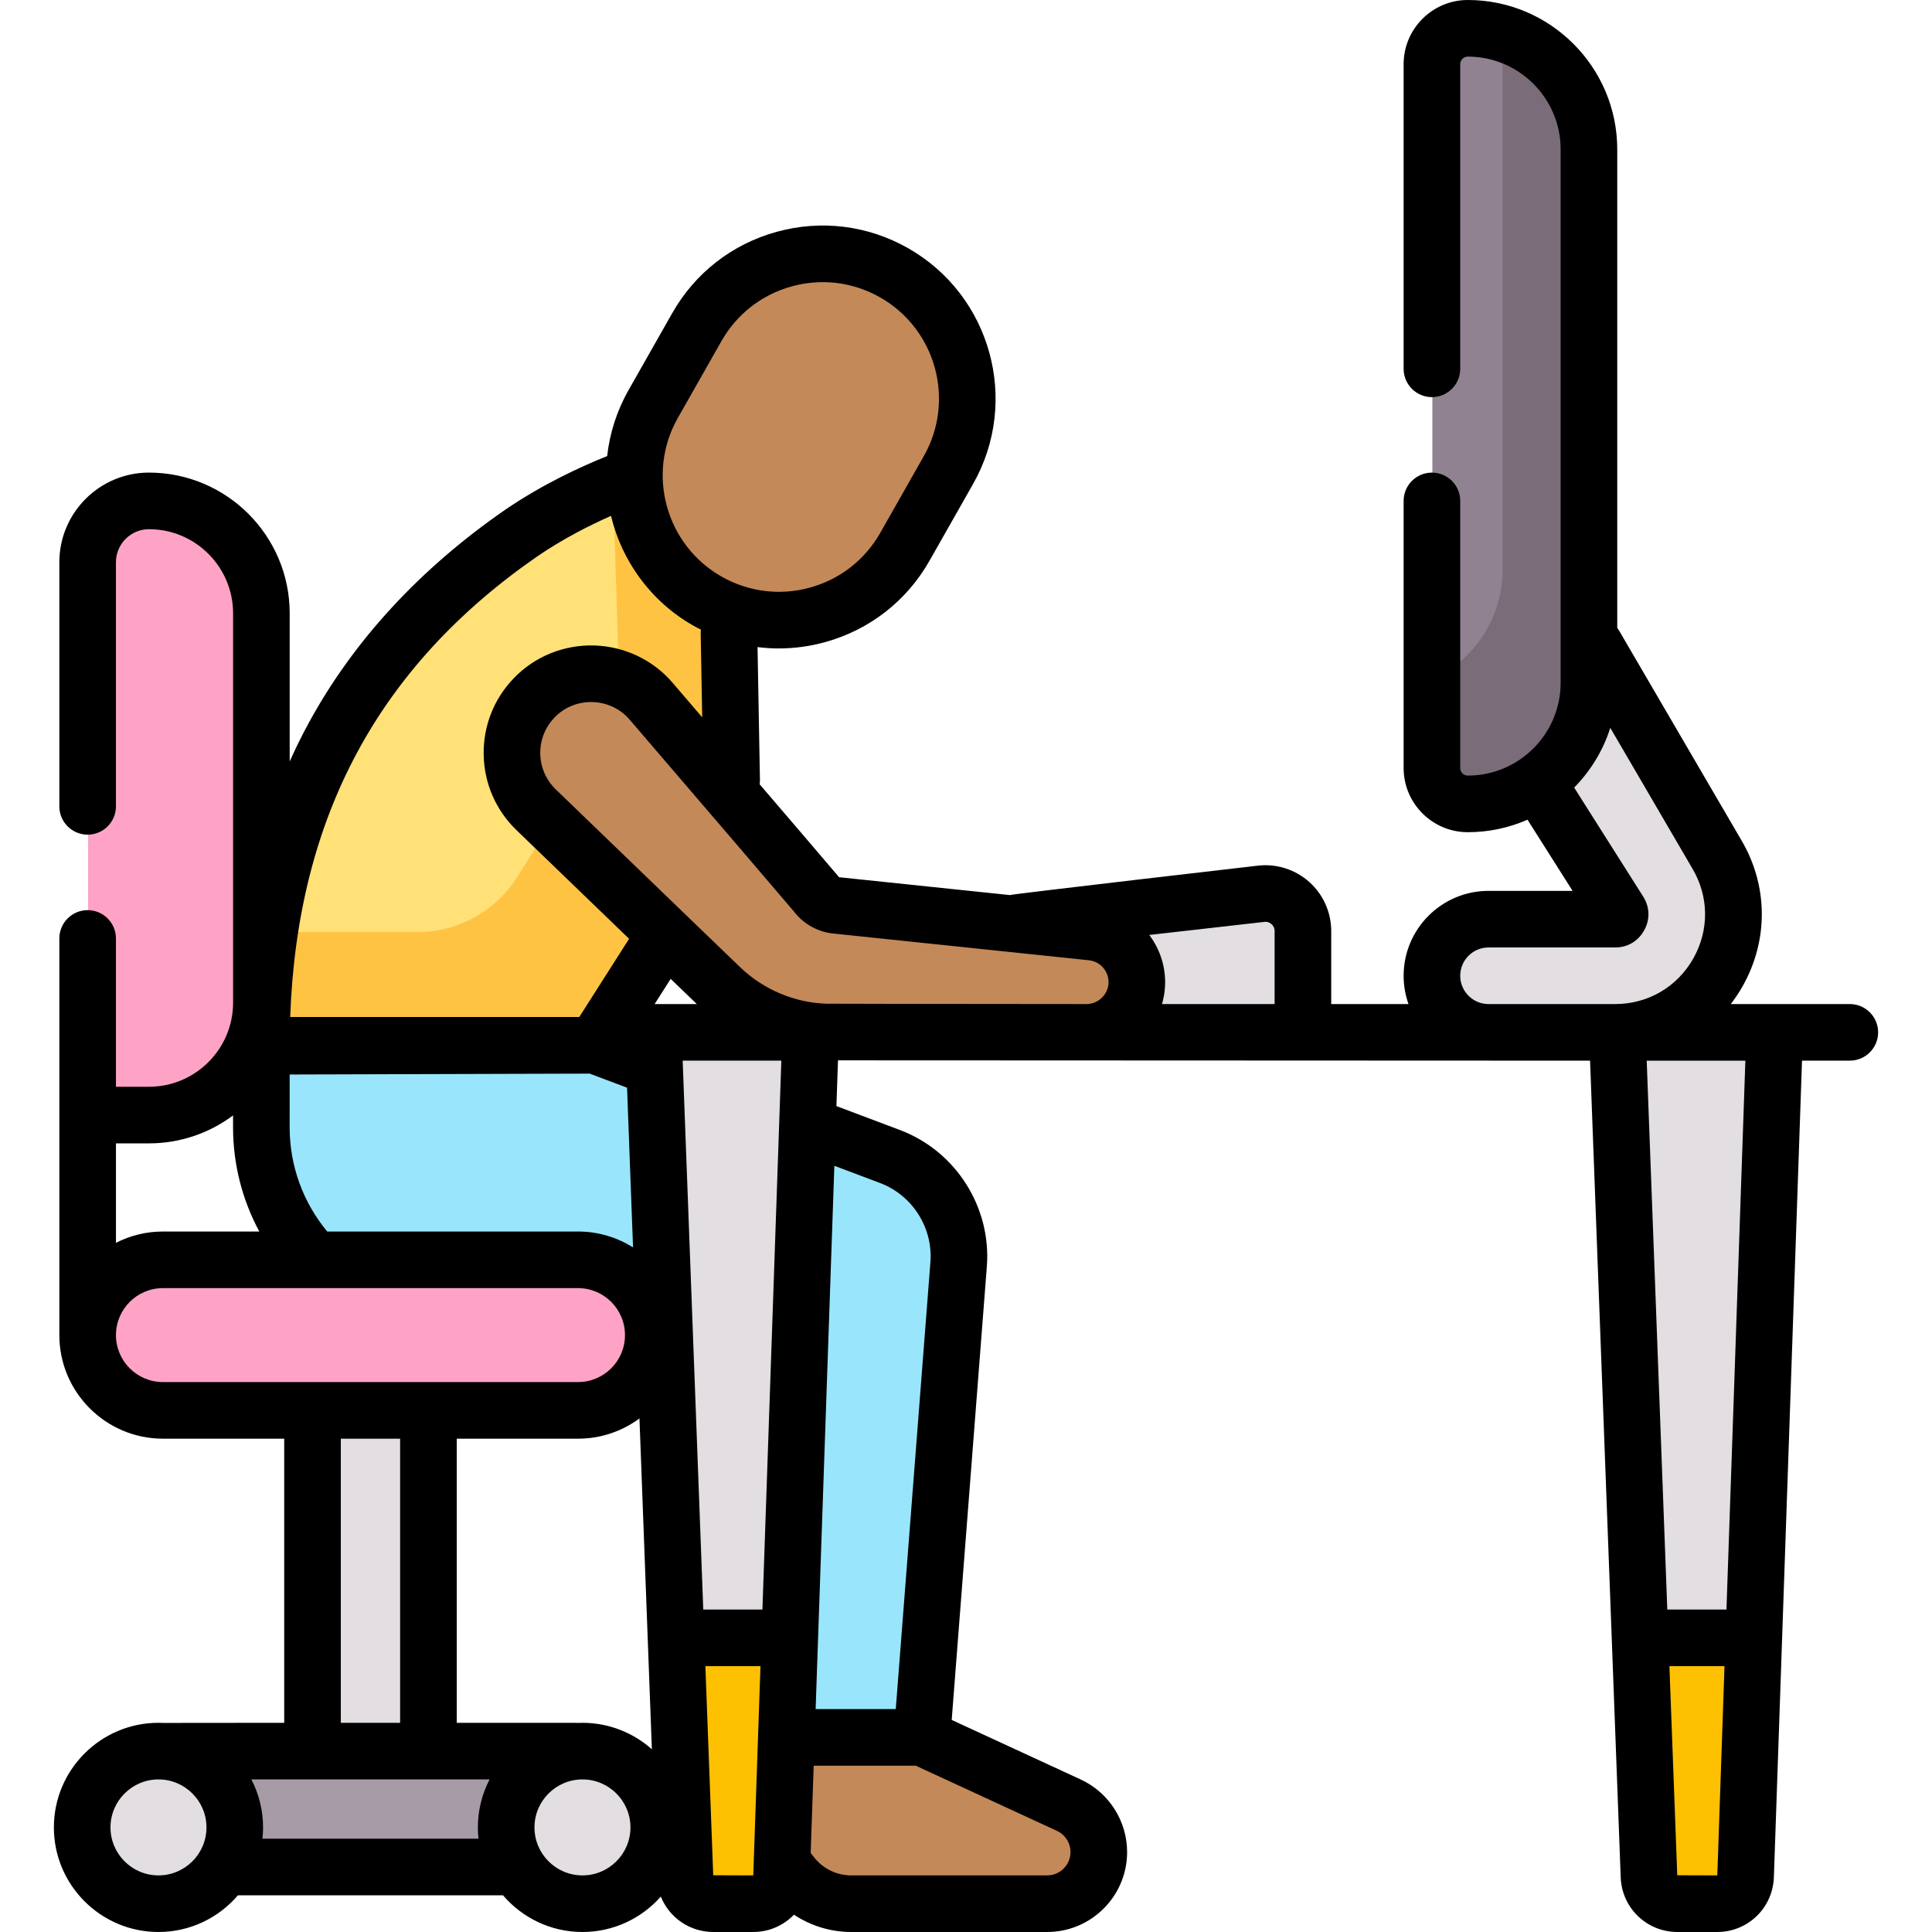
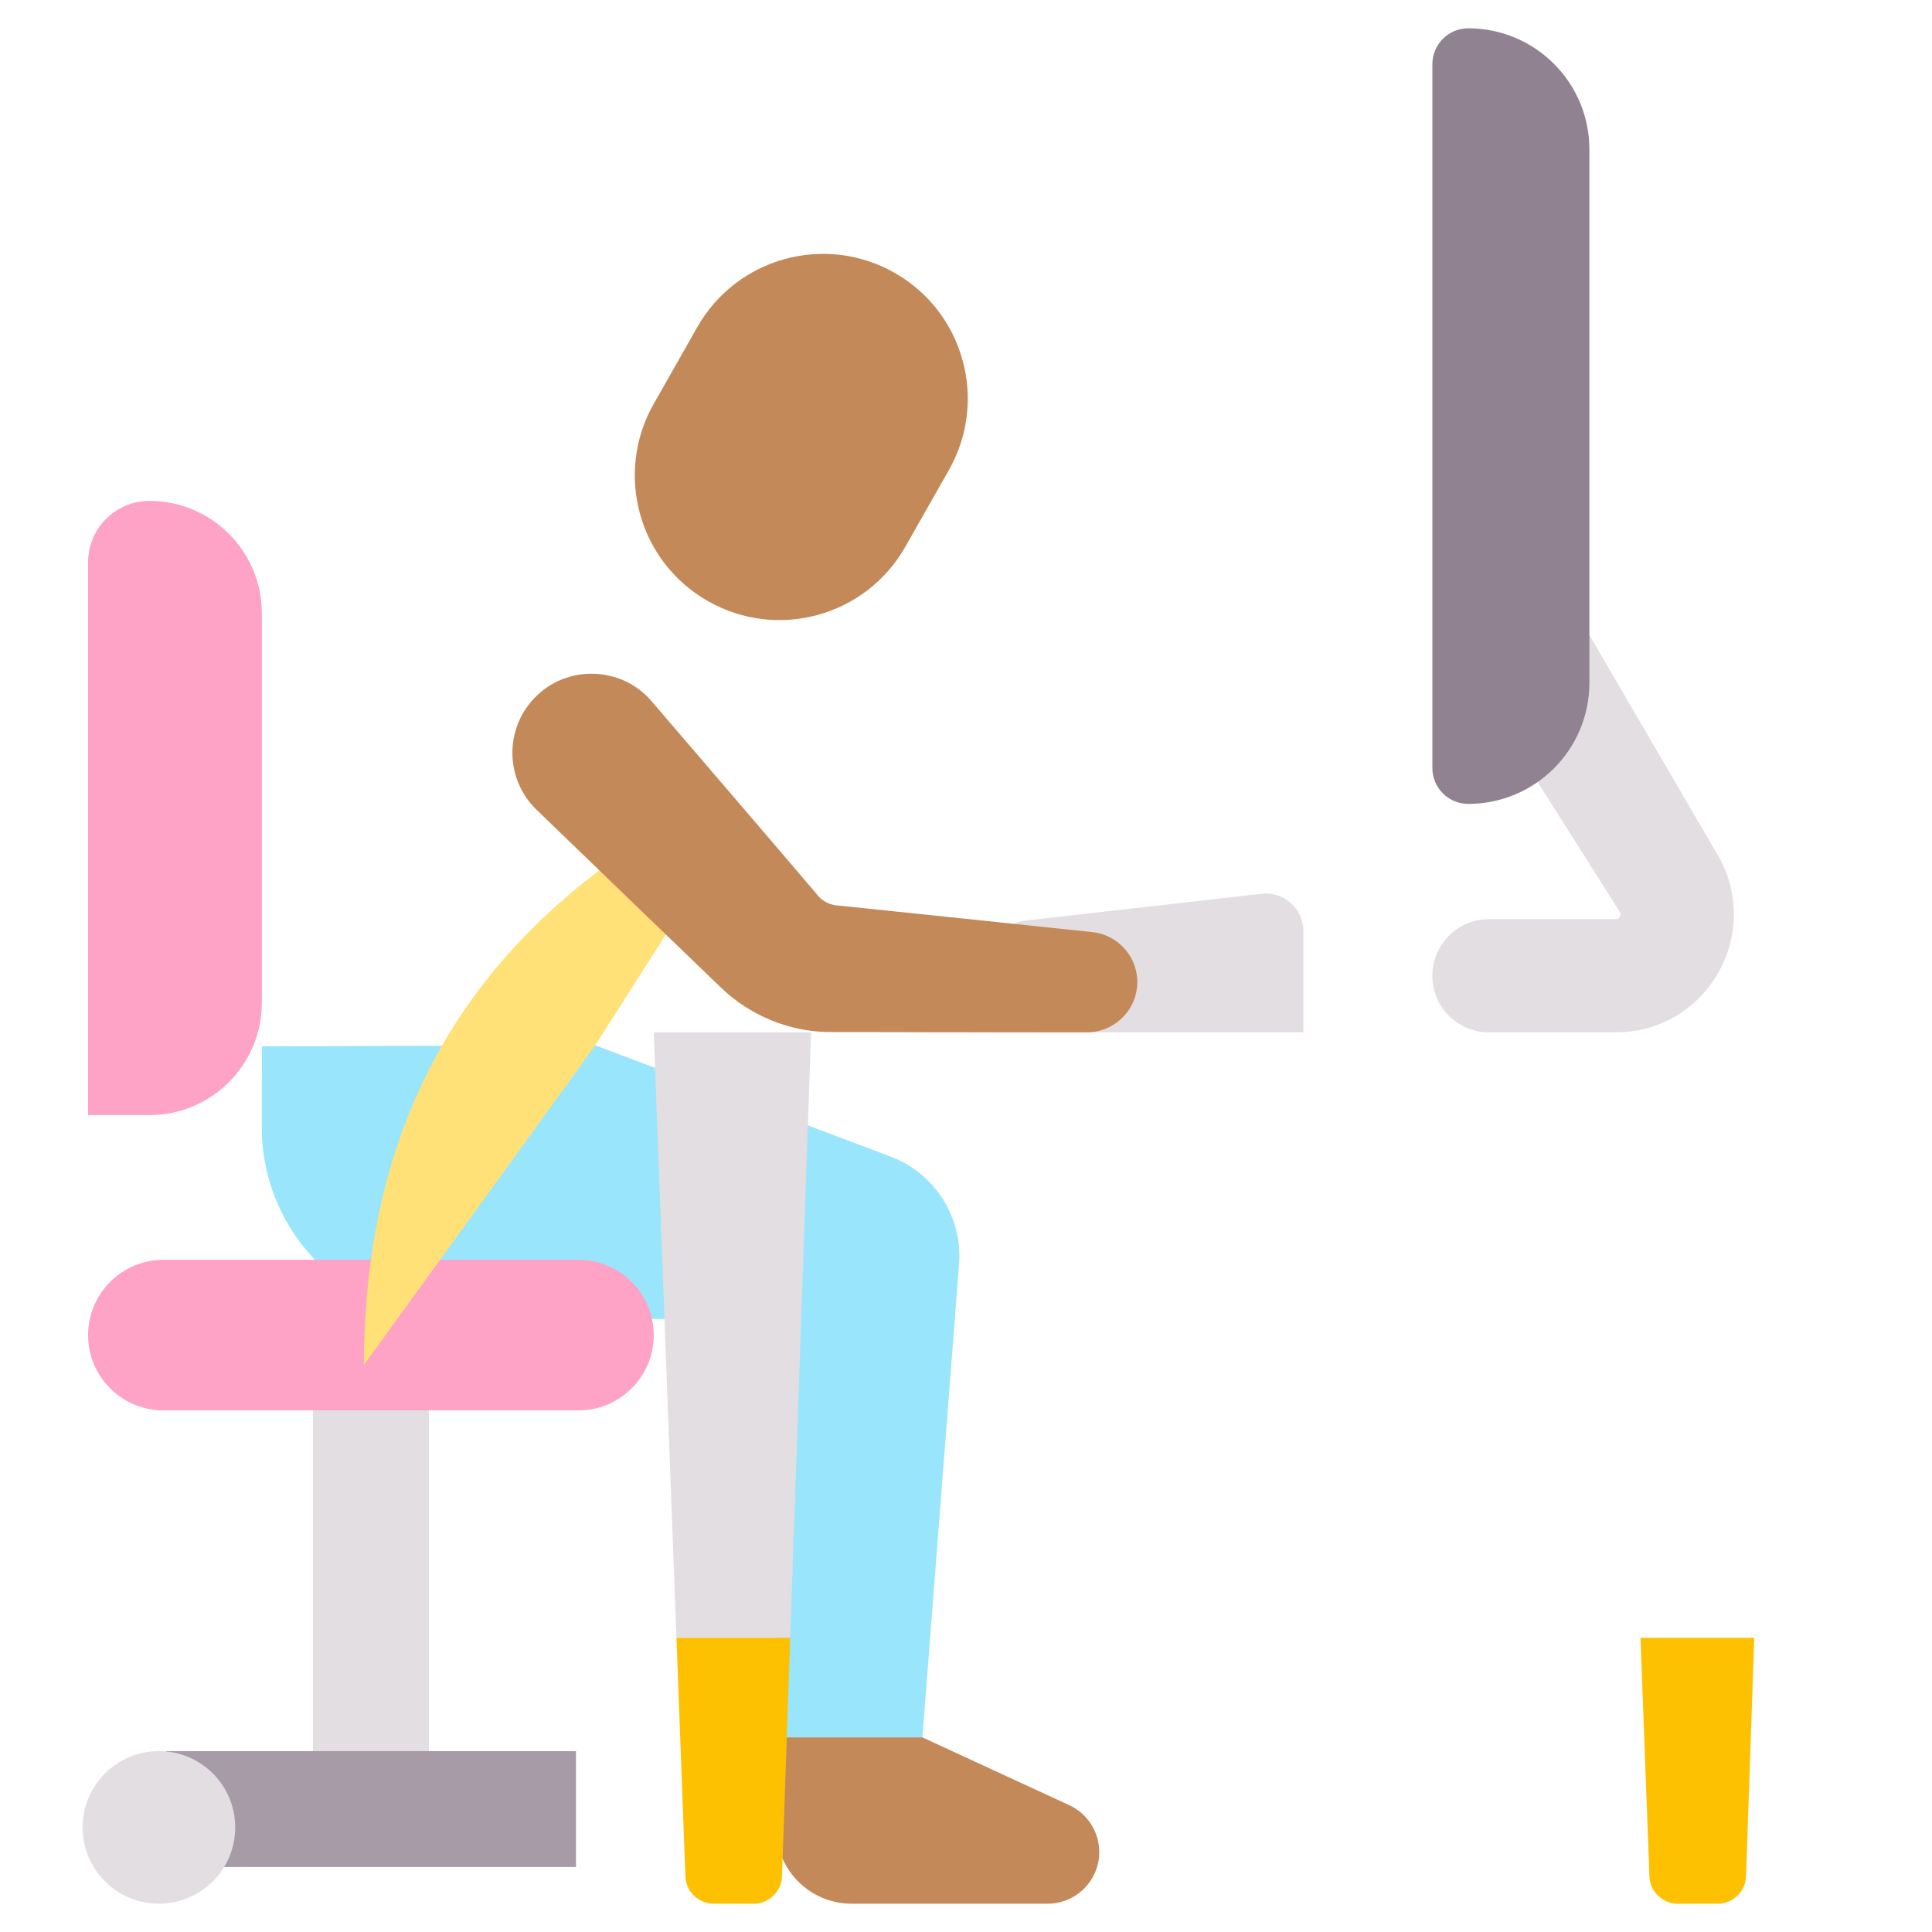
<svg xmlns="http://www.w3.org/2000/svg" id="Capa_1" height="512" viewBox="0 0 512 512" width="512">
  <g>
    <g>
      <g>
        <g>
          <path d="m69.385 277.277-.006 21.471c-.004 28.048 22.731 50.787 50.779 50.787h85.542v110.889h38.747l9.715-125.358c.969-12.507-6.438-24.151-18.177-28.573l-78.239-29.477z" fill="#99e6fc" />
        </g>
        <g>
          <path d="m82.938 373.766h30.716v90.298h-30.716z" fill="#e2dee2" />
        </g>
        <g>
          <path d="m82.938 425.073h30.716v108.696h-30.716z" fill="#a79ba7" transform="matrix(0 -1 1 0 -381.126 577.717)" />
        </g>
        <g>
          <path d="m271.873 243.946 62.474-7.089c5.895-.669 11.059 3.942 11.059 9.875v26.856h-82.35v-19.767c-.001-5.055 3.794-9.305 8.817-9.875z" fill="#e2dee2" />
        </g>
        <g>
          <path d="m428.149 273.587h-33.556c-8.284 0-15-6.716-15-15s6.716-15 15-15h33.556c.263 0 .752 0 1.124-.655s.12-1.074-.015-1.3l-39.1-61.731 17.303-35.147 47.538 81.471c5.863 9.795 6.001 21.571.372 31.502-5.63 9.932-15.806 15.86-27.222 15.86z" fill="#e2dee2" />
        </g>
        <g>
          <path d="m153.297 373.766h-110.002c-11.018 0-19.95-8.932-19.95-19.95 0-11.018 8.932-19.95 19.95-19.95h110.002c11.018 0 19.95 8.932 19.95 19.95 0 11.018-8.932 19.95-19.95 19.95z" fill="#fea3c6" />
        </g>
        <g>
          <path d="m39.598 295.504h-16.253v-146.505c0-8.977 7.277-16.254 16.254-16.254 16.453 0 29.79 13.338 29.79 29.79v103.177c0 16.454-13.338 29.792-29.791 29.792z" fill="#fea3c6" />
        </g>
        <g>
-           <path d="m157.747 277.016 29.766-46.731c4.371-5.351 6.702-12.08 6.578-18.989l-.841-46.659-26.216-38.051c-9.379 3.482-19.728 8.513-28.67 14.602-40.865 28.267-68.9 70.133-68.975 135.828z" fill="#ffe177" />
+           <path d="m157.747 277.016 29.766-46.731c4.371-5.351 6.702-12.08 6.578-18.989c-9.379 3.482-19.728 8.513-28.67 14.602-40.865 28.267-68.9 70.133-68.975 135.828z" fill="#ffe177" />
        </g>
        <g>
-           <path d="m193.25 164.636-26.216-38.051c-1.501.557-3.032 1.168-4.573 1.802l1.627 52.905c.124 6.909-2.206 13.637-6.578 18.989l-20.554 32.27c-5.738 9.008-15.678 14.462-26.358 14.462h-39.038c-1.407 9.411-2.159 19.392-2.171 30.003h88.359l29.766-46.732c4.371-5.351 6.702-12.08 6.578-18.989z" fill="#ffc344" />
-         </g>
+           </g>
        <g>
          <path d="m291.313 490.813c0 7.559-6.128 13.687-13.687 13.687h-51.926c-11.046 0-20-8.954-20-20v-24.076h38.747l38.915 17.963c4.847 2.237 7.951 7.088 7.951 12.426z" fill="#c48958" />
        </g>
        <g>
          <path d="m289.465 247.019-38.487-4.045c-6.348-.659-22.715-2.36-28.867-2.999-2.235-.088-4.454-1.291-5.724-3.099-11.266-13.25-32.161-37.556-43.695-51.025-7.946-9.354-22.534-9.798-31.015-.913-8.046 8.335-7.812 21.615.523 29.662l27.836 26.871c4.773 4.592 16.645 16.035 21.285 20.497 7.47 7.083 17.467 11.261 27.726 11.523 7.023.033 23.098.047 30.316.067l38.699.029c6.715-.019 12.54-5.098 13.258-11.928.77-7.316-4.538-13.871-11.855-14.64z" fill="#c48958" />
        </g>
        <g>
-           <path d="m470.423 273.587h-41.698l6.02 160.456h30.15z" fill="#e2dee2" />
-         </g>
+           </g>
        <g>
          <path d="m214.945 273.587h-41.698l6.02 160.456h30.15z" fill="#e2dee2" />
        </g>
        <g>
          <path d="m251.471 124.55-11.551 20.356c-10.45 18.417-33.852 24.875-52.269 14.425-18.417-10.45-24.875-33.852-14.425-52.269l11.551-20.356c10.45-18.417 33.852-24.875 52.269-14.425 18.418 10.45 24.876 33.852 14.425 52.269z" fill="#c48958" />
        </g>
        <g>
          <path d="m462.719 497.222 2.177-63.178h-30.15l2.371 63.202c.152 4.05 3.479 7.255 7.532 7.255h10.537c4.061-.001 7.393-3.22 7.533-7.279z" fill="#fdc102" />
        </g>
        <g>
          <path d="m207.24 497.222 2.177-63.178h-30.15l2.371 63.202c.152 4.05 3.479 7.255 7.532 7.255h10.537c4.062-.001 7.393-3.22 7.533-7.279z" fill="#fdc102" />
        </g>
        <g>
          <circle cx="42.115" cy="484.282" fill="#e2dee2" r="20.218" />
        </g>
        <g>
-           <circle cx="154.476" cy="484.282" fill="#e2dee2" r="20.218" />
-         </g>
+           </g>
        <g>
          <path d="m389.098 213.041c-5.249 0-9.505-4.255-9.505-9.505v-186.531c0-5.249 4.255-9.505 9.505-9.505 17.734 0 32.11 14.376 32.11 32.11v141.321c0 17.734-14.376 32.11-32.11 32.11z" fill="#918291" />
        </g>
        <g>
-           <path d="m398.185 8.813c.006.265.02.528.02.794v141.321c0 12.911-7.624 24.035-18.612 29.135v23.473c0 5.249 4.255 9.505 9.505 9.505 17.734 0 32.11-14.376 32.11-32.11v-141.321c0-14.577-9.716-26.877-23.023-30.797z" fill="#7a6d79" />
-         </g>
+           </g>
      </g>
    </g>
    <g>
-       <path d="m490.222 266.087h-19.918-11.628c1.125-1.463 2.167-3.014 3.1-4.66 6.979-12.311 6.807-26.91-.418-38.98l-32.318-55.387c-.139-.238-.291-.464-.451-.681v-126.769c0-21.841-17.769-39.61-39.61-39.61-9.376 0-17.005 7.628-17.005 17.005v80.737c0 4.142 3.358 7.5 7.5 7.5s7.5-3.358 7.5-7.5v-80.737c0-1.105.899-2.005 2.005-2.005 13.57 0 24.61 11.04 24.61 24.61v141.321c0 13.57-11.04 24.61-24.61 24.61-1.105 0-2.005-.899-2.005-2.005v-70.79c0-4.142-3.358-7.5-7.5-7.5s-7.5 3.358-7.5 7.5v70.79c0 9.376 7.628 17.005 17.005 17.005 5.625 0 10.975-1.186 15.826-3.309l11.943 18.856h-22.274c-12.407 0-22.5 10.094-22.5 22.5 0 2.629.458 5.153 1.29 7.5h-20.477v-19.356c0-4.962-2.123-9.703-5.824-13.007-3.701-3.305-8.653-4.881-13.581-4.32 0 0-64.695 7.463-65.764 7.801l-44.851-4.691c-.154-.016-.282-.046-.435-.053-.111-.152-.228-.3-.349-.444-5.398-6.348-12.942-15.159-20.668-24.172.051-.376.083-.757.076-1.148l-.634-35.21c1.865.234 3.743.357 5.628.357 4.093 0 8.213-.554 12.266-1.672 11.804-3.257 21.632-10.916 27.675-21.566l11.551-20.356c12.475-21.984 4.738-50.019-17.247-62.493-10.649-6.043-23.014-7.578-34.818-4.32-11.804 3.257-21.632 10.916-27.675 21.566l-11.551 20.356c-3.158 5.565-5.015 11.517-5.68 17.507-6.899 2.759-17.011 7.401-26.927 14.152-22.688 15.694-40.218 34.688-52.1 56.453-1.831 3.354-3.526 6.799-5.108 10.317v-39.254c0-20.562-16.729-37.291-37.291-37.291-13.098 0-23.754 10.656-23.754 23.754v64.697c0 4.142 3.358 7.5 7.5 7.5s7.5-3.358 7.5-7.5v-64.697c0-4.827 3.927-8.754 8.754-8.754 12.291 0 22.291 10 22.291 22.291v103.177c0 12.291-10 22.291-22.291 22.291h-8.754v-39.304c0-4.142-3.358-7.5-7.5-7.5s-7.5 3.358-7.5 7.5v105.116c0 15.136 12.314 27.45 27.45 27.45h32.143v75.298s-31.901.015-32.103.031c-.405-.018-.81-.031-1.219-.031-15.284 0-27.718 12.434-27.718 27.718s12.435 27.718 27.718 27.718c8.418 0 15.967-3.777 21.055-9.721h70.16c.03 0 .059-.004.088-.004 5.088 5.946 12.638 9.725 21.059 9.725 8.259 0 15.682-3.636 20.764-9.385 2.229 5.53 7.612 9.385 13.93 9.385h10.537c4.26 0 8.086-1.754 10.818-4.582 4.449 2.942 9.717 4.582 15.176 4.582h51.926c11.683 0 21.187-9.504 21.187-21.187 0-8.234-4.831-15.785-12.308-19.236l-34.177-15.776 9.312-120.155c1.219-15.733-8.243-30.607-23.01-36.171l-16.854-6.35.418-12.121c4.502.014 199.307.084 199.307.084l8.12 216.438c.304 8.116 6.905 14.474 15.027 14.474h10.537c8.147 0 14.749-6.378 15.029-14.52l7.455-216.393h12.672c4.142 0 7.5-3.358 7.5-7.5s-3.36-7.499-7.503-7.499zm-155.149-21.778c.942-.107 1.595.333 1.899.604s.814.869.814 1.819v19.356h-29.848c.34-1.174.589-2.389.721-3.644.572-5.443-1.035-10.611-4.093-14.673zm-155.442-133.546 11.551-20.356c4.065-7.165 10.678-12.318 18.619-14.509 2.728-.753 5.498-1.125 8.253-1.125 5.266 0 10.468 1.362 15.173 4.031 14.791 8.393 19.996 27.254 11.603 42.045l-11.551 20.356c-4.065 7.165-10.678 12.318-18.619 14.509-7.94 2.192-16.259 1.16-23.426-2.906-14.791-8.393-19.996-27.255-11.603-42.045zm-37.165 36.624c6.797-4.628 13.773-8.165 19.454-10.676 2.871 11.901 10.449 22.638 21.912 29.142.632.359 1.277.683 1.92 1.01-.042.344-.069.692-.063 1.048l.4 22.182c-2.872-3.349-5.525-6.443-7.798-9.098-5.167-6.082-12.756-9.704-20.822-9.938-8.042-.232-15.833 2.938-21.306 8.672-5.283 5.473-8.119 12.675-7.984 20.28.134 7.605 3.222 14.703 8.694 19.986l29.844 28.792-13.203 20.728h-76.608c1.893-52.955 23.401-92.966 65.56-122.128zm11.891 309.177c-.409 0-.815.013-1.219.031-.203-.016-.406-.031-.613-.031h-31.49v-75.298h32.143c6.092 0 11.724-1.997 16.283-5.368l3.289 87.672c-4.898-4.354-11.34-7.006-18.393-7.006zm-67.64-130.199c-6.436-7.756-9.959-17.468-9.957-27.615l.004-13.995 79.51-.235 9.899 3.73 1.588 42.327c-4.229-2.663-9.227-4.211-14.583-4.211h-66.461zm94.197-45.278h26.148l-5.011 145.456h-15.68zm-7.433-15 4.252-6.676c2.612 2.516 5.068 4.881 6.933 6.676zm-134.002 36.917c8.346 0 16.061-2.757 22.282-7.407l-.001 3.15c-.001 9.753 2.425 19.205 6.959 27.618h-25.543c-4.481 0-8.71 1.086-12.45 2.998v-26.36h8.753zm-8.754 50.811c0-6.865 5.585-12.45 12.45-12.45h110.002c6.865 0 12.45 5.585 12.45 12.45s-5.585 12.45-12.45 12.45h-110.001c-6.866.001-12.451-5.585-12.451-12.45zm59.594 27.451h15.716v75.298h-15.716zm-48.323 115.734c-7.013 0-12.718-5.705-12.718-12.718s5.706-12.718 12.718-12.718 12.718 5.705 12.718 12.718-5.705 12.718-12.718 12.718zm27.553-9.721c.106-.985.165-1.984.165-2.997 0-4.583-1.125-8.906-3.103-12.718h16.207 30.716 16.207c-1.978 3.812-3.103 8.135-3.103 12.718 0 1.013.058 2.012.165 2.997zm84.808 9.721c-7.013 0-12.718-5.705-12.718-12.718s5.706-12.718 12.718-12.718 12.718 5.705 12.718 12.718-5.705 12.718-12.718 12.718zm45.268-.036s-.038.036-.038.036l-10.575-.036-2.079-55.42h14.601zm84.069-6.151c0 3.411-2.775 6.187-6.187 6.187h-51.926c-4.03 0-7.838-1.962-10.185-5.25-.174-.244-.363-.47-.559-.686l.797-23.141h27.046l37.419 17.272c2.184 1.009 3.595 3.214 3.595 5.618zm-50.472-177.302c8.563 3.227 14.051 11.852 13.344 20.975l-9.179 118.437h-21.235l4.96-143.976zm5.147-47.474c-7.042-.012-14.917-.025-19.322-.046-8.317-.232-16.582-3.679-22.646-9.43-2.523-2.427-7.187-6.918-11.682-11.249l-37.429-36.109c-2.59-2.5-4.051-5.859-4.115-9.458s1.279-7.008 3.808-9.628c2.572-2.694 6.228-4.174 10.05-4.065 3.825.111 7.406 1.808 9.844 4.678 3.556 4.152 8.001 9.334 12.779 14.905 10.751 12.533 22.926 26.726 30.718 35.888 2.567 3.429 6.737 5.674 11.036 5.932l46.071 4.818c.039.006.079.007.118.012l20.963 2.192c3.192.335 5.516 3.205 5.18 6.397-.306 2.914-2.863 5.204-5.793 5.212 0 .001-45.333-.042-49.58-.049zm148.605-7.45c0-4.135 3.364-7.5 7.5-7.5h33.556c3.255 0 6.042-1.624 7.648-4.456 1.604-2.829 1.567-6.053-.101-8.844-.034-.056-.068-.112-.103-.167l-18.305-28.899c4.339-4.401 7.659-9.808 9.571-15.837l21.703 37.194c4.458 7.447 4.563 16.401.283 23.951s-12.017 12.058-20.697 12.058h-33.556c-4.135 0-7.499-3.364-7.499-7.5zm68.13 238.377s-.038.036-.038.036l-10.575-.036-2.079-55.42h14.601zm2.426-70.421h-15.68l-5.458-145.456h26.149z" />
-     </g>
+       </g>
  </g>
</svg>